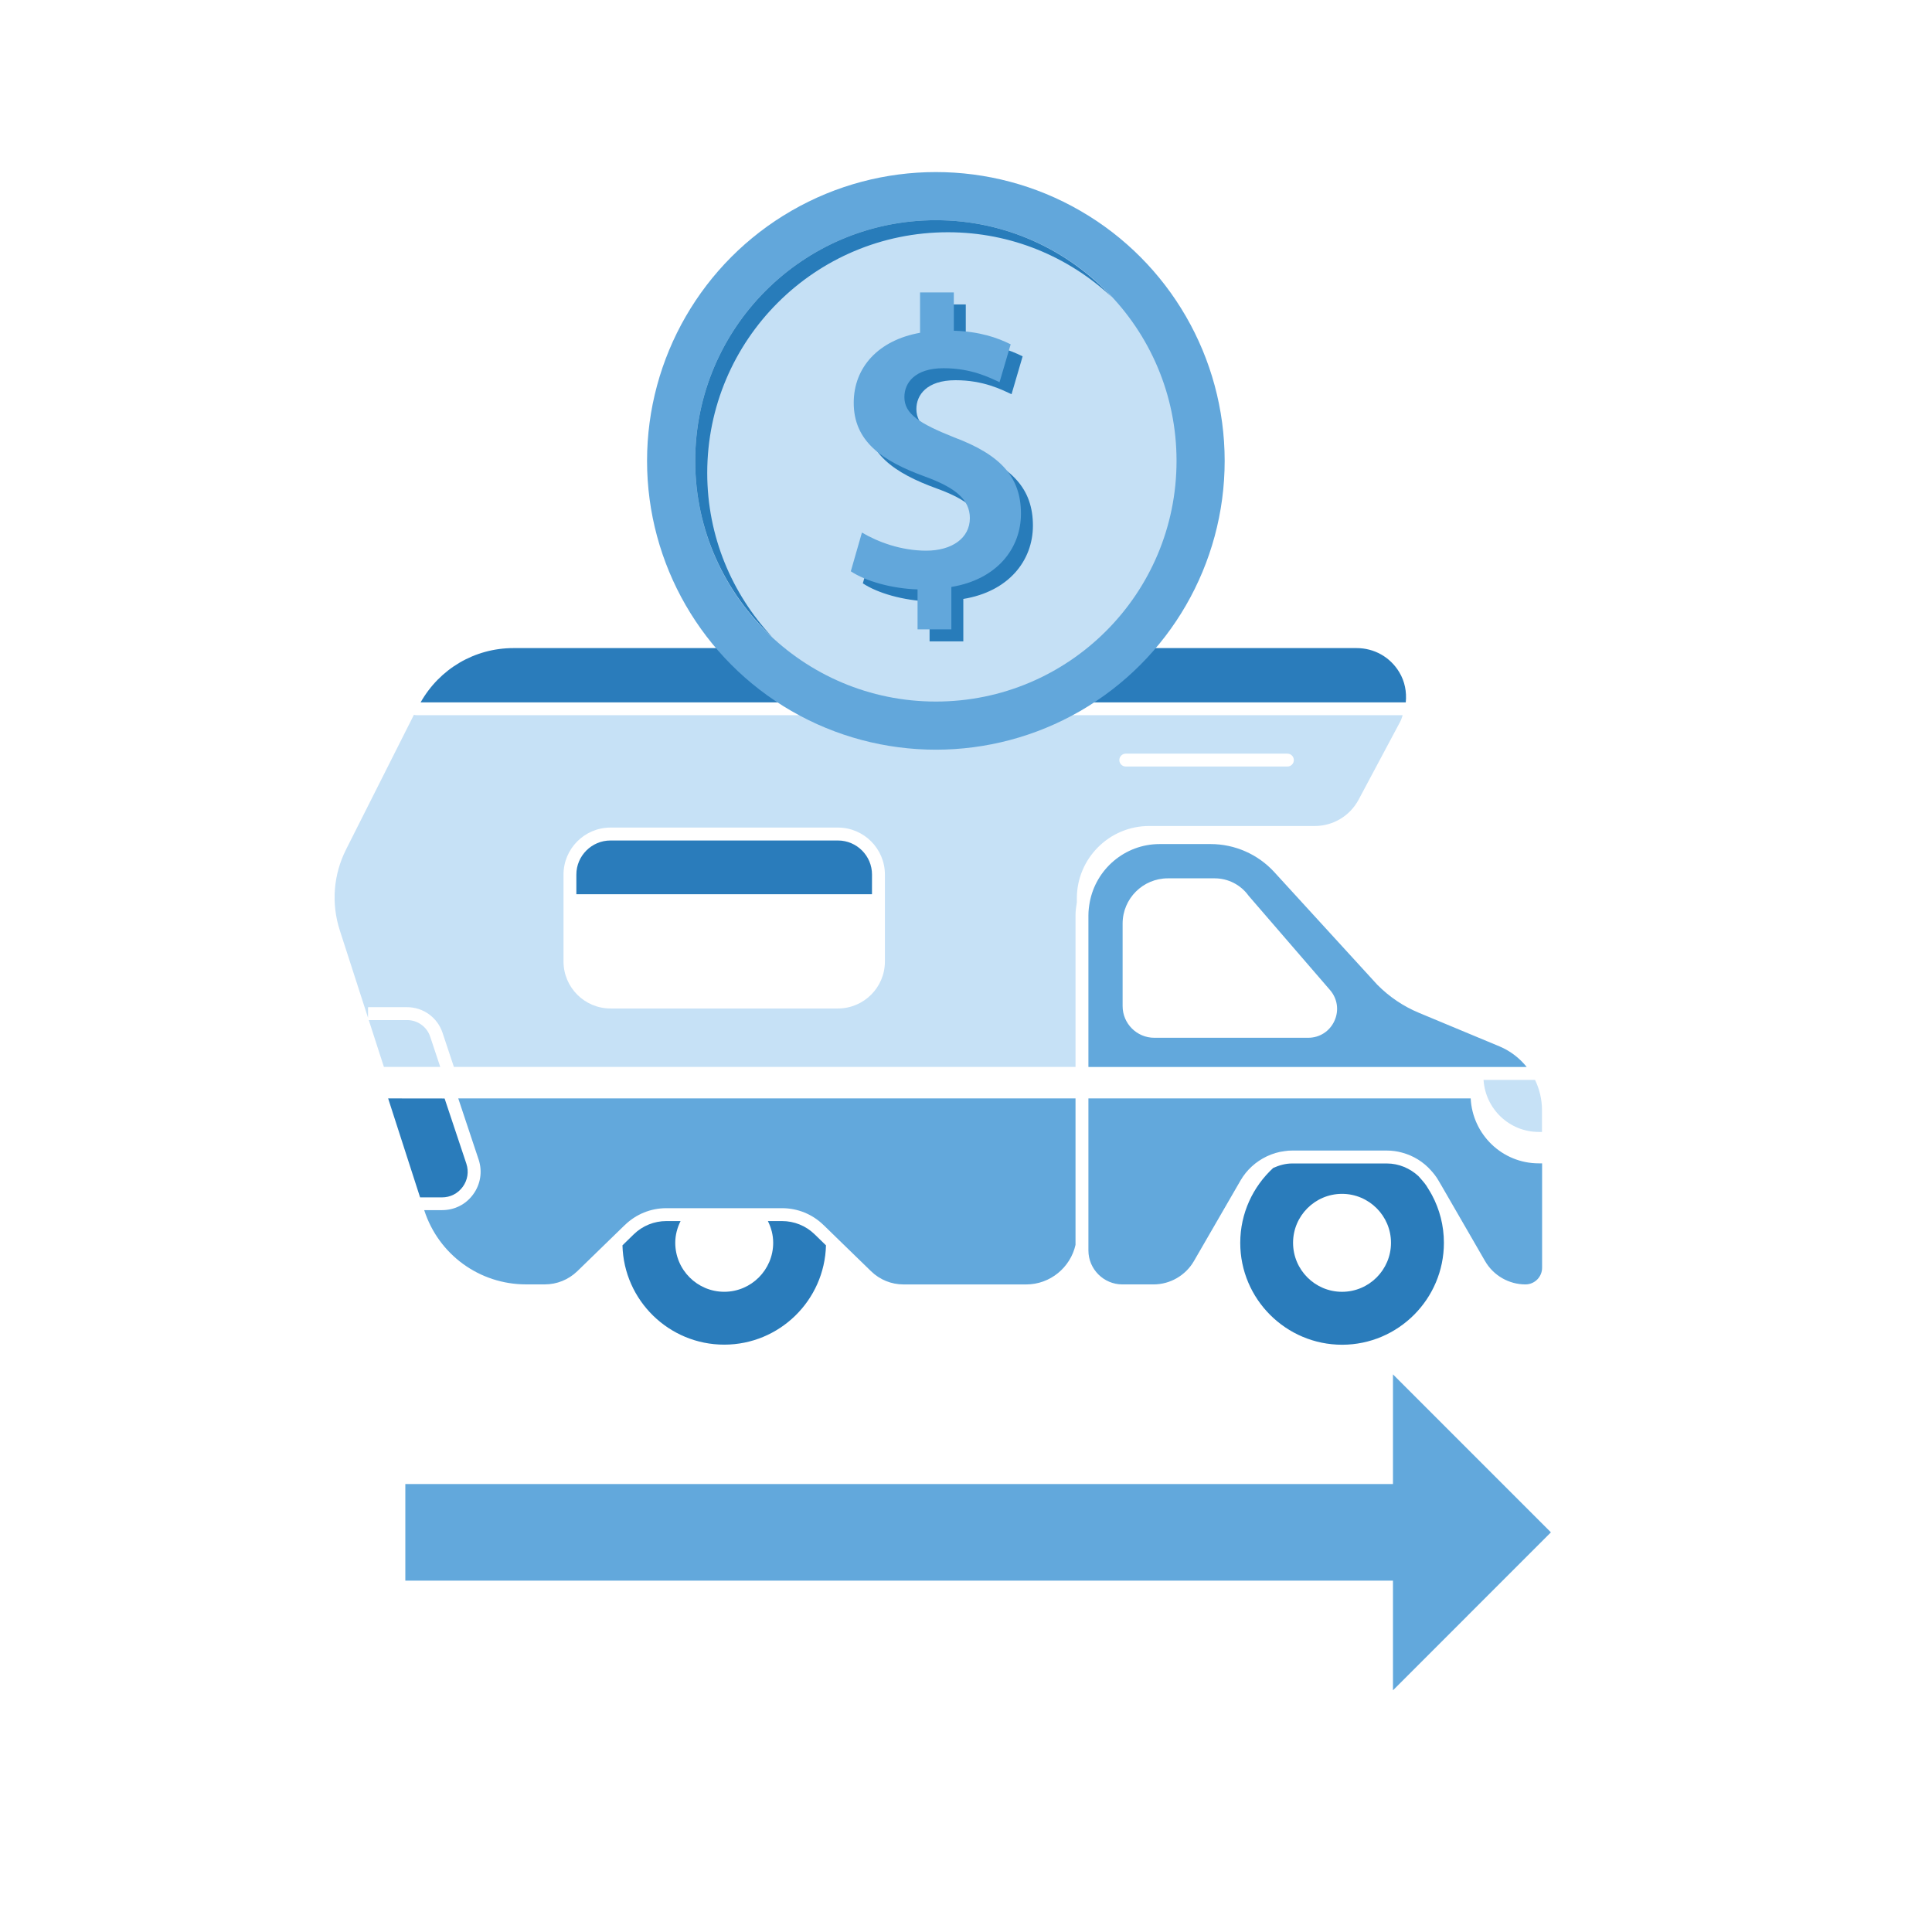
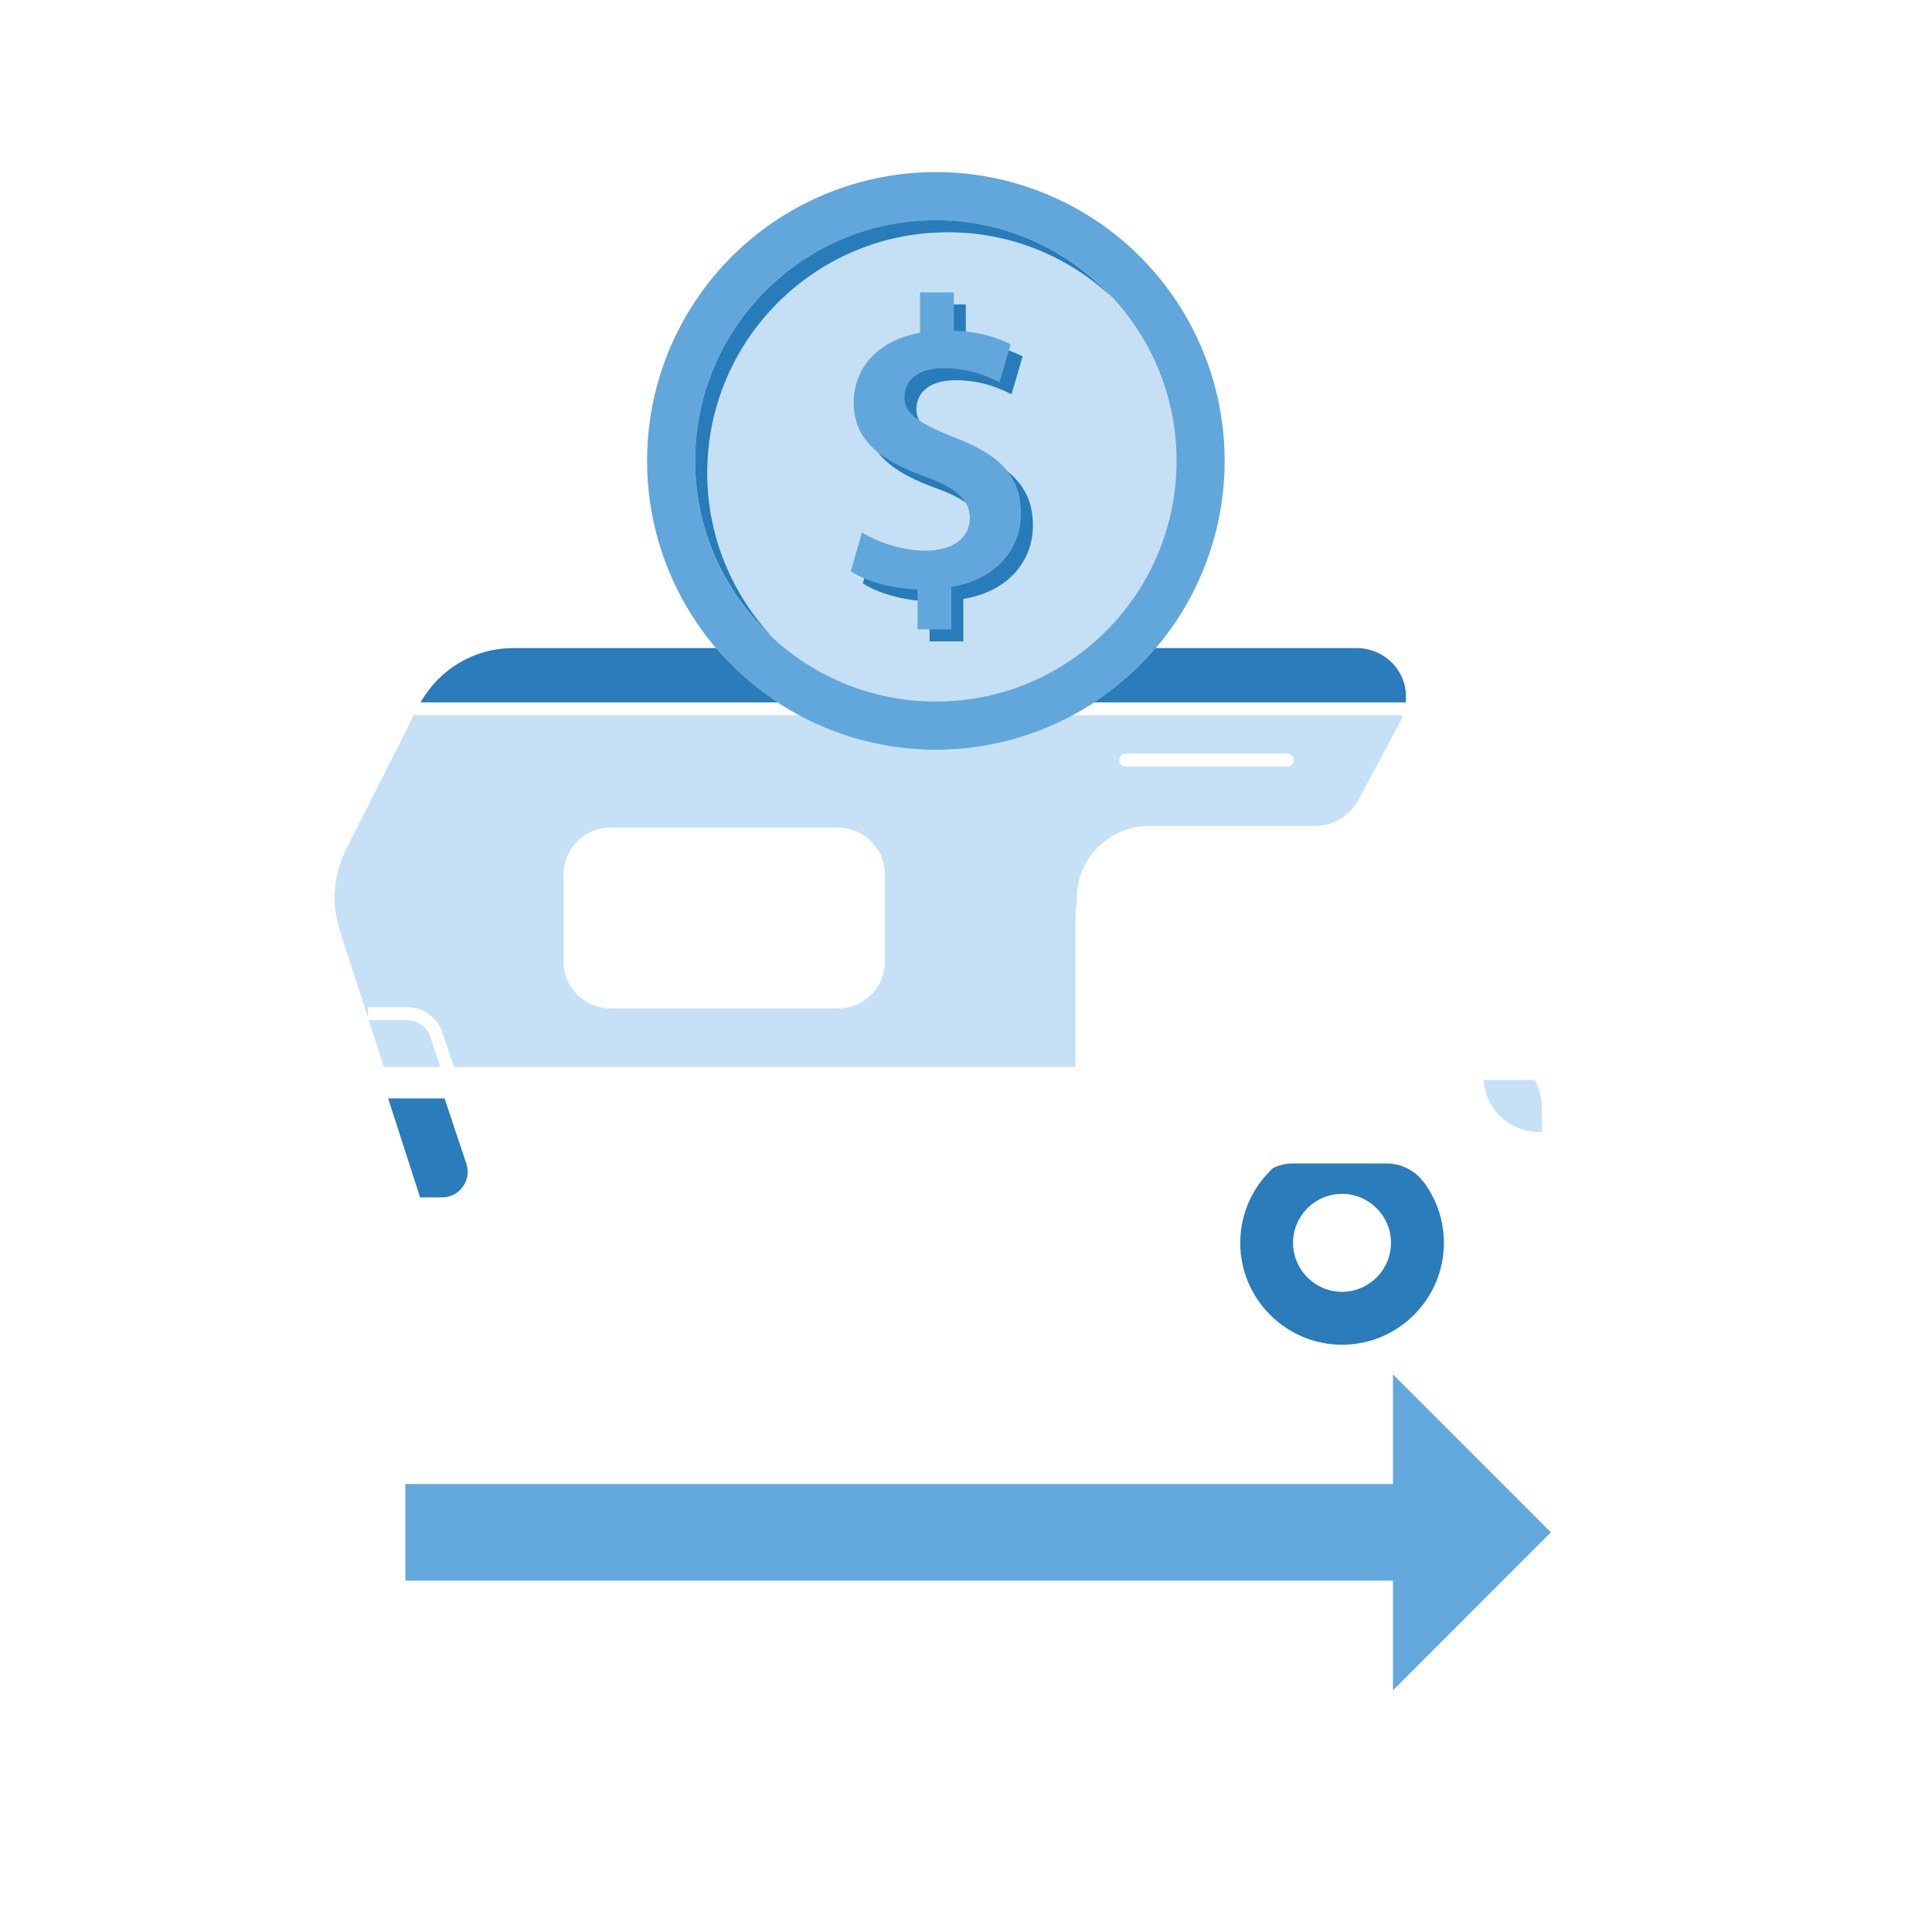
<svg xmlns="http://www.w3.org/2000/svg" version="1.1" id="Layer_1" x="0px" y="0px" width="80px" height="80px" viewBox="0 0 80 80" enable-background="new 0 0 80 80" xml:space="preserve">
  <g>
    <path fill="#C6E1F6" d="M16.856,42.239h-1.586l0.627,1.941h2.333l-0.416-1.252C17.678,42.517,17.292,42.239,16.856,42.239z" />
    <path fill="#C6E1F6" d="M61.43,44.716c0.077,1.2,1.067,2.155,2.287,2.155h0.133v-0.907c0-0.443-0.104-0.868-0.288-1.248H61.43z" />
-     <path fill="#62A8DC" d="M34.732,51.34l1.338,1.3c0.364,0.353,0.84,0.546,1.346,0.546h5.075c0.997,0,1.835-0.706,2.044-1.64v-6.064   h-25.56l0.846,2.539c0.161,0.492,0.077,1.018-0.227,1.434c-0.304,0.42-0.775,0.654-1.291,0.654h-0.736l0.001,0.008   c0.594,1.835,2.288,3.067,4.217,3.067h0.772c0.505,0,0.983-0.195,1.346-0.544l1.339-1.302l0.28-0.272l0.31-0.301l0.042-0.039   c0.463-0.45,1.074-0.698,1.716-0.698h0.965h0.417h0.622h0.787h0.622h0.417h0.963c0.645,0,1.256,0.248,1.717,0.698l0.044,0.041   l0.308,0.3L34.732,51.34z" />
    <path fill="#2A7CBB" d="M59.789,51.461c0-0.713-0.18-1.388-0.494-1.976l-0.073-0.128c-0.054-0.087-0.105-0.178-0.162-0.265   c-0.095-0.14-0.213-0.26-0.322-0.389c-0.353-0.326-0.817-0.526-1.309-0.526h-3.926c-0.275,0-0.536,0.075-0.782,0.185   c-0.836,0.771-1.365,1.873-1.365,3.103c0,2.326,1.893,4.218,4.22,4.218C57.897,55.68,59.789,53.788,59.789,51.461z M53.543,51.461   c0-1.116,0.909-2.026,2.027-2.026s2.028,0.91,2.028,2.026c0,1.12-0.91,2.03-2.028,2.03S53.543,52.581,53.543,51.461z" />
-     <path fill="#62A8DC" d="M60.898,45.483H45.122h-0.053v6.135v0.162c0,0.772,0.633,1.405,1.406,1.405h1.289   c0.688,0,1.328-0.371,1.673-0.965l1.933-3.343c0.254-0.439,0.636-0.78,1.082-0.993c0.232-0.11,0.479-0.188,0.74-0.218   c0.103-0.018,0.206-0.024,0.311-0.024h0.287h3.563h0.075c0.213,0,0.425,0.028,0.626,0.085c0.464,0.123,0.883,0.38,1.203,0.741   c0.112,0.126,0.217,0.256,0.304,0.409l0.133,0.226l0.073,0.127l1.727,2.99c0.345,0.596,0.986,0.965,1.673,0.965   c0.378,0,0.688-0.311,0.688-0.689v-4.324h-0.134C62.204,48.174,60.973,46.977,60.898,45.483z" />
    <g>
-       <path fill="#2A7CBB" d="M27.591,50.562c-0.504,0-0.983,0.194-1.345,0.545l-0.471,0.46c0.056,2.277,1.922,4.112,4.213,4.112    c2.291,0,4.157-1.835,4.214-4.112l-0.473-0.46c-0.362-0.351-0.841-0.545-1.346-0.545h-0.587c0.137,0.272,0.22,0.575,0.22,0.898    c0,1.12-0.91,2.03-2.027,2.03c-1.118,0-2.028-0.91-2.028-2.03c0-0.323,0.085-0.626,0.22-0.898H27.591z" />
      <path fill="#2A7CBB" d="M16.072,45.483l1.323,4.098h0.909c0.343,0,0.655-0.16,0.858-0.438c0.202-0.28,0.257-0.623,0.151-0.951    l-0.903-2.706L16.072,45.483z" />
      <path fill="#2A7CBB" d="M57.94,27.833c-0.375-0.625-1.036-0.997-1.765-0.997H21.261c-1.608,0-3.058,0.859-3.844,2.247H58.21    C58.252,28.654,58.173,28.218,57.94,27.833z" />
    </g>
-     <path fill="#62A8DC" d="M52.765,36.111c-0.676-0.738-1.634-1.16-2.634-1.16h-2.114c-1.443,0-2.645,1.046-2.895,2.417   c-0.031,0.173-0.053,0.349-0.053,0.531v6.282h0.053h18.095c-0.293-0.365-0.672-0.661-1.123-0.851l-3.331-1.388   c-0.655-0.272-1.235-0.664-1.734-1.168L52.765,36.111z M55.255,42.274c-0.196,0.43-0.613,0.698-1.084,0.698h-6.375   c-0.724,0-1.311-0.59-1.311-1.312v-3.417c0-1.034,0.841-1.873,1.874-1.873h1.94c0.557,0,1.08,0.27,1.403,0.721l3.371,3.904   C55.384,41.356,55.453,41.845,55.255,42.274z" />
    <path fill="#C6E1F6" d="M15.24,41.705h1.617c0.666,0,1.253,0.424,1.465,1.053l0.473,1.421h25.74v-6.282   c0-0.184,0.026-0.356,0.055-0.532v-0.168c0-1.652,1.344-2.994,2.992-2.994h6.859c0.764,0,1.457-0.419,1.817-1.092l1.733-3.25   c0.041-0.081,0.062-0.164,0.091-0.247H17.227c-0.031,0-0.06-0.008-0.087-0.017l-2.809,5.575c-0.528,1.048-0.621,2.24-0.259,3.357   l1.168,3.617V41.705z M46.616,31.207h6.692c0.149,0,0.267,0.119,0.267,0.267c0,0.146-0.117,0.266-0.267,0.266h-6.692   c-0.147,0-0.267-0.12-0.267-0.266C46.35,31.326,46.468,31.207,46.616,31.207z M23.334,36.213c0-1.07,0.871-1.945,1.945-1.945h9.418   c1.073,0,1.945,0.875,1.945,1.945v3.601c0,1.072-0.872,1.945-1.945,1.945h-9.418c-1.074,0-1.945-0.875-1.945-1.945V36.213z" />
-     <path fill="#2A7CBB" d="M36.108,36.213c0-0.776-0.632-1.41-1.411-1.41h-9.418c-0.778,0-1.413,0.634-1.413,1.41v0.816h12.241   L36.108,36.213z" />
  </g>
  <g>
    <circle fill="#62A7DB" cx="38.752" cy="19.084" r="11.959" />
    <circle fill="#C5E0F5" cx="38.752" cy="19.084" r="9.966" />
    <path fill="#287CBA" d="M29.285,19.583c0-5.504,4.462-9.966,9.967-9.966c2.625,0,5.005,1.022,6.785,2.682   c-1.818-1.952-4.404-3.181-7.284-3.181c-5.504,0-9.966,4.462-9.966,9.967c0,2.879,1.229,5.465,3.18,7.284   C30.307,24.589,29.285,22.208,29.285,19.583z" />
    <path fill="#287CBA" d="M38.492,26.559v-1.654c-1.075-0.035-2.149-0.341-2.764-0.75l0.461-1.604c0.665,0.393,1.619,0.75,2.661,0.75   c1.075,0,1.807-0.528,1.807-1.348c0-0.767-0.597-1.263-1.859-1.722c-1.791-0.649-2.951-1.466-2.951-3.053   c0-1.468,1.023-2.593,2.746-2.9v-1.672h1.398v1.586c1.076,0.034,1.808,0.29,2.354,0.564l-0.459,1.567   c-0.41-0.188-1.159-0.579-2.32-0.579c-1.193,0-1.621,0.613-1.621,1.194c0,0.699,0.614,1.092,2.063,1.671   c1.912,0.717,2.763,1.638,2.763,3.156c0,1.45-1.005,2.729-2.882,3.036v1.757H38.492z" />
    <path fill="#62A7DB" d="M37.994,26.061v-1.655c-1.075-0.034-2.149-0.341-2.764-0.75l0.461-1.604c0.665,0.393,1.62,0.75,2.661,0.75   c1.075,0,1.808-0.528,1.808-1.347c0-0.767-0.597-1.263-1.859-1.722c-1.79-0.649-2.95-1.467-2.95-3.053   c0-1.469,1.023-2.593,2.746-2.9v-1.672h1.399v1.586c1.075,0.034,1.808,0.291,2.354,0.564l-0.461,1.568   c-0.409-0.188-1.159-0.579-2.319-0.579c-1.194,0-1.621,0.613-1.621,1.194c0,0.699,0.614,1.092,2.064,1.671   c1.912,0.717,2.763,1.638,2.763,3.156c0,1.45-1.005,2.729-2.882,3.036v1.757H37.994z" />
  </g>
  <g>
    <rect x="16.784" y="61.451" fill="#62A8DC" width="42.897" height="4" />
    <polygon fill="#62A8DC" points="57.68,69.992 57.68,56.91 64.22,63.451  " />
  </g>
</svg>